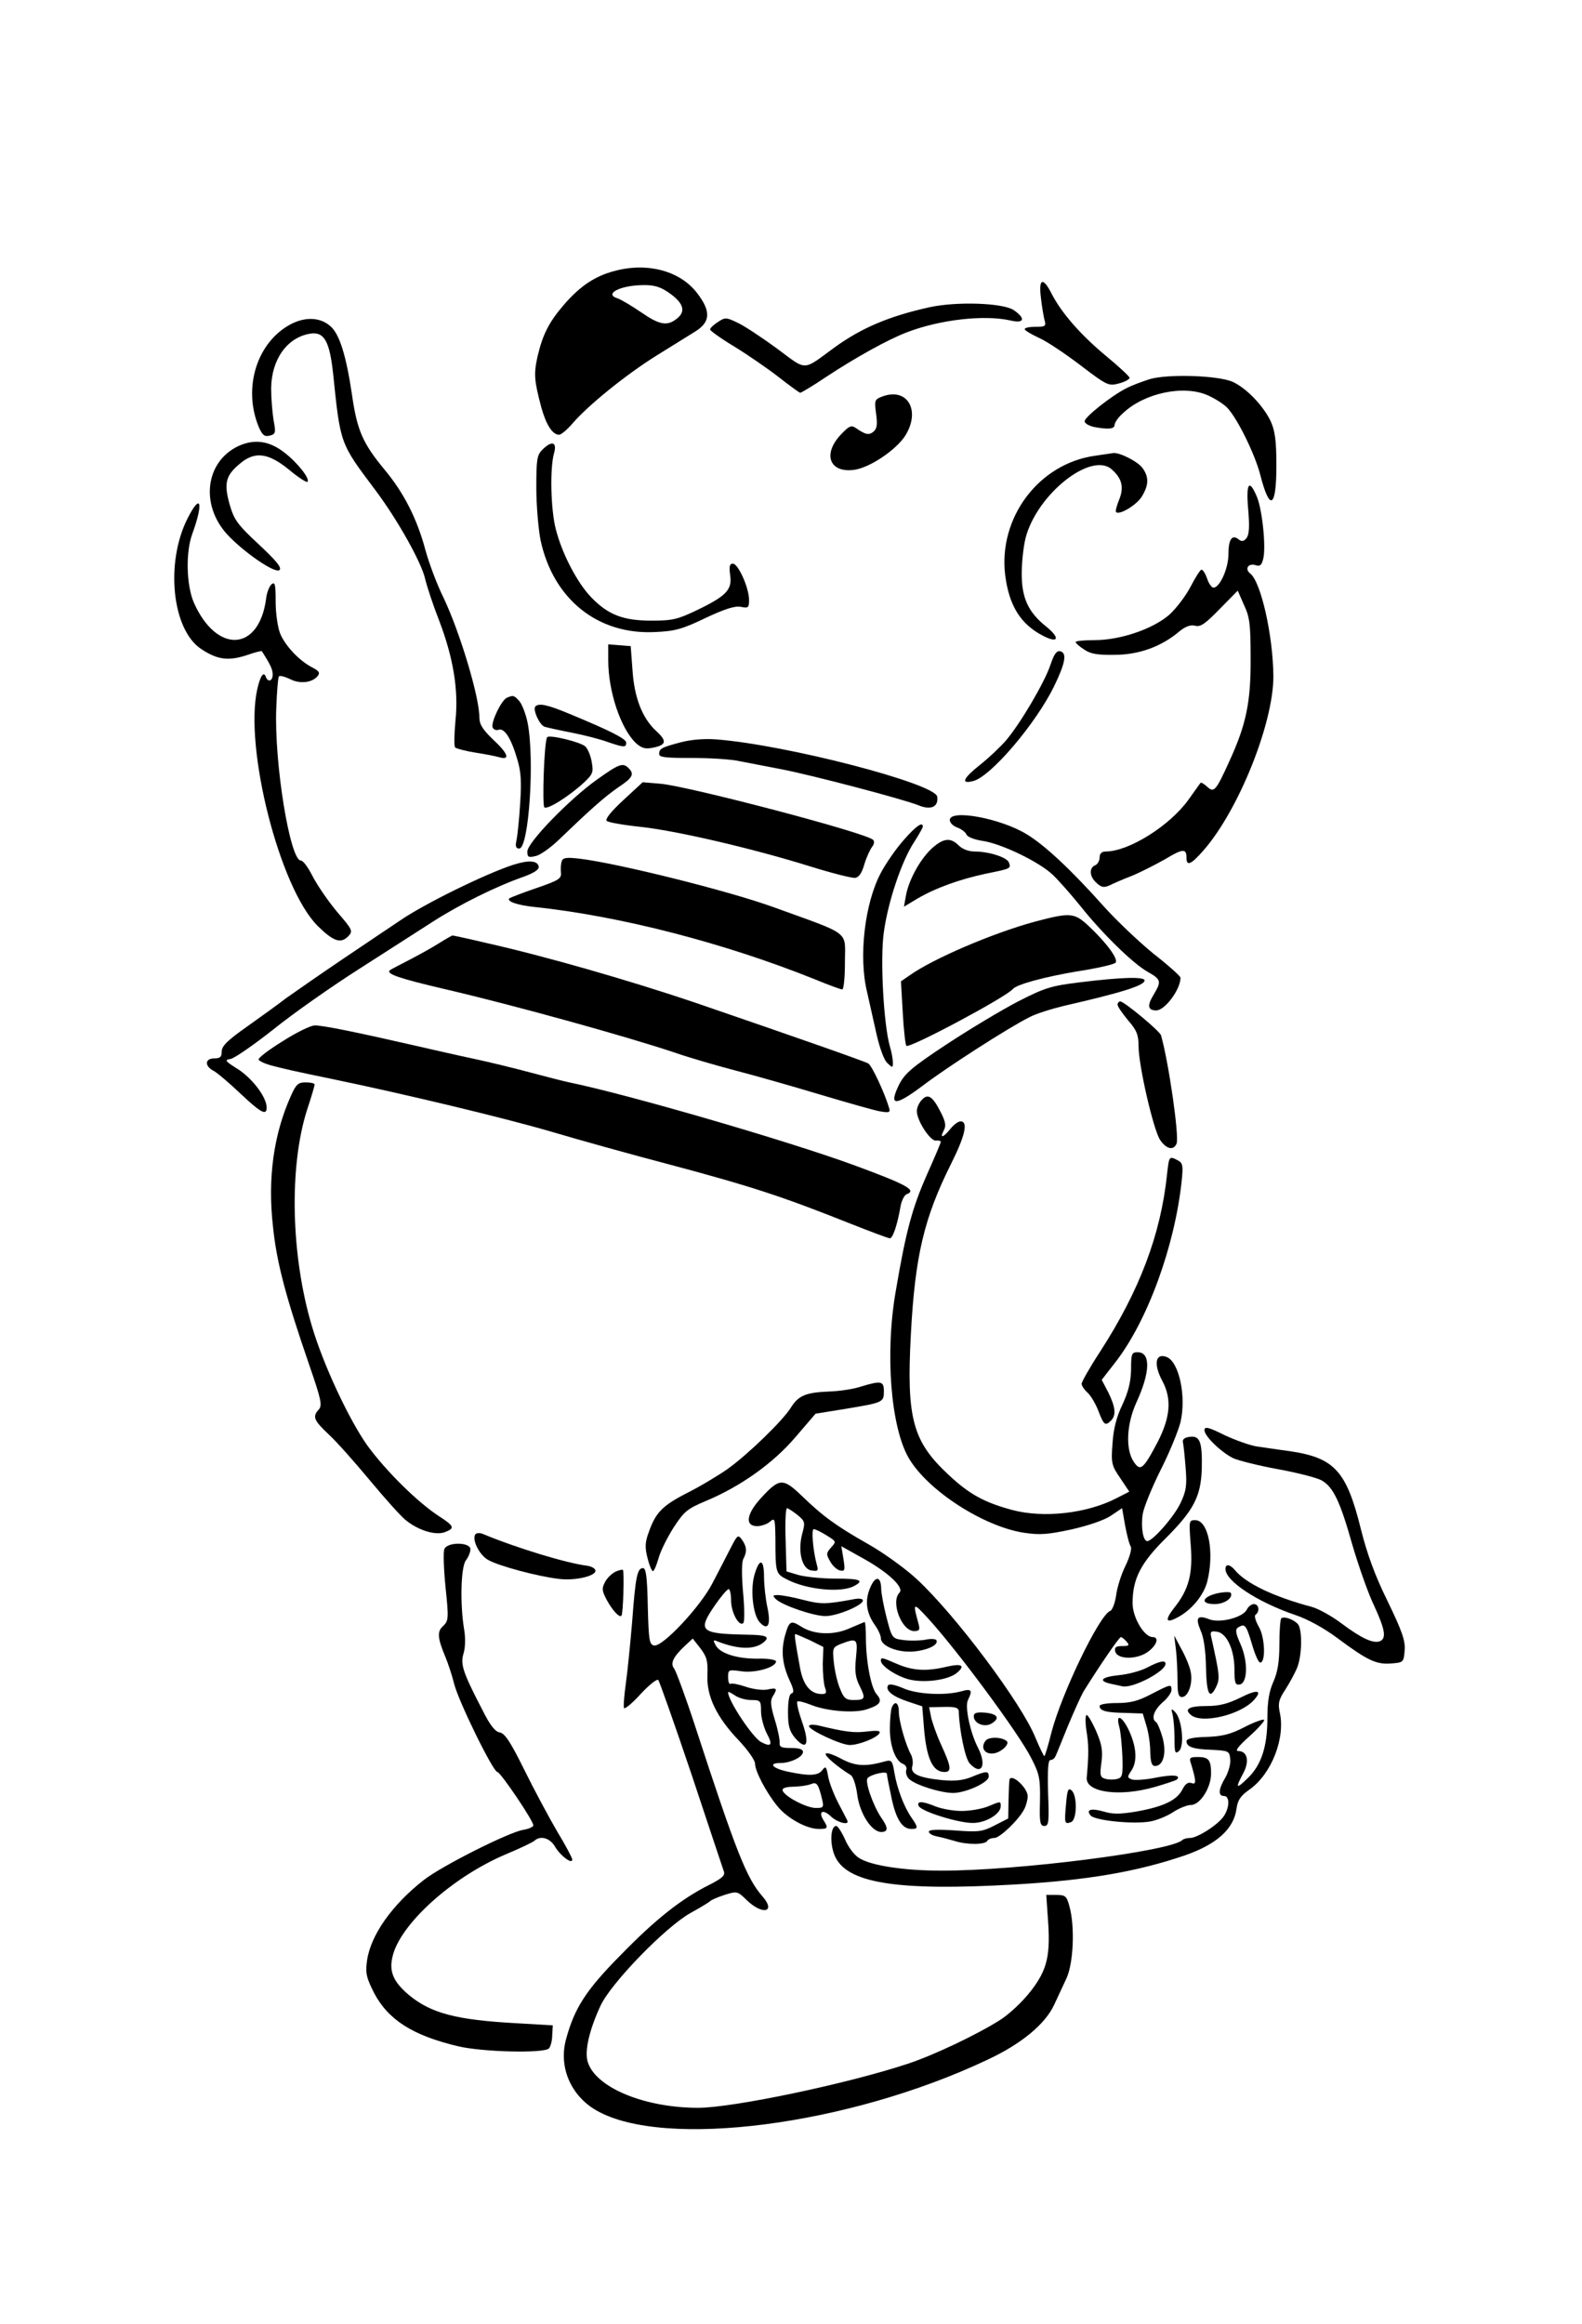
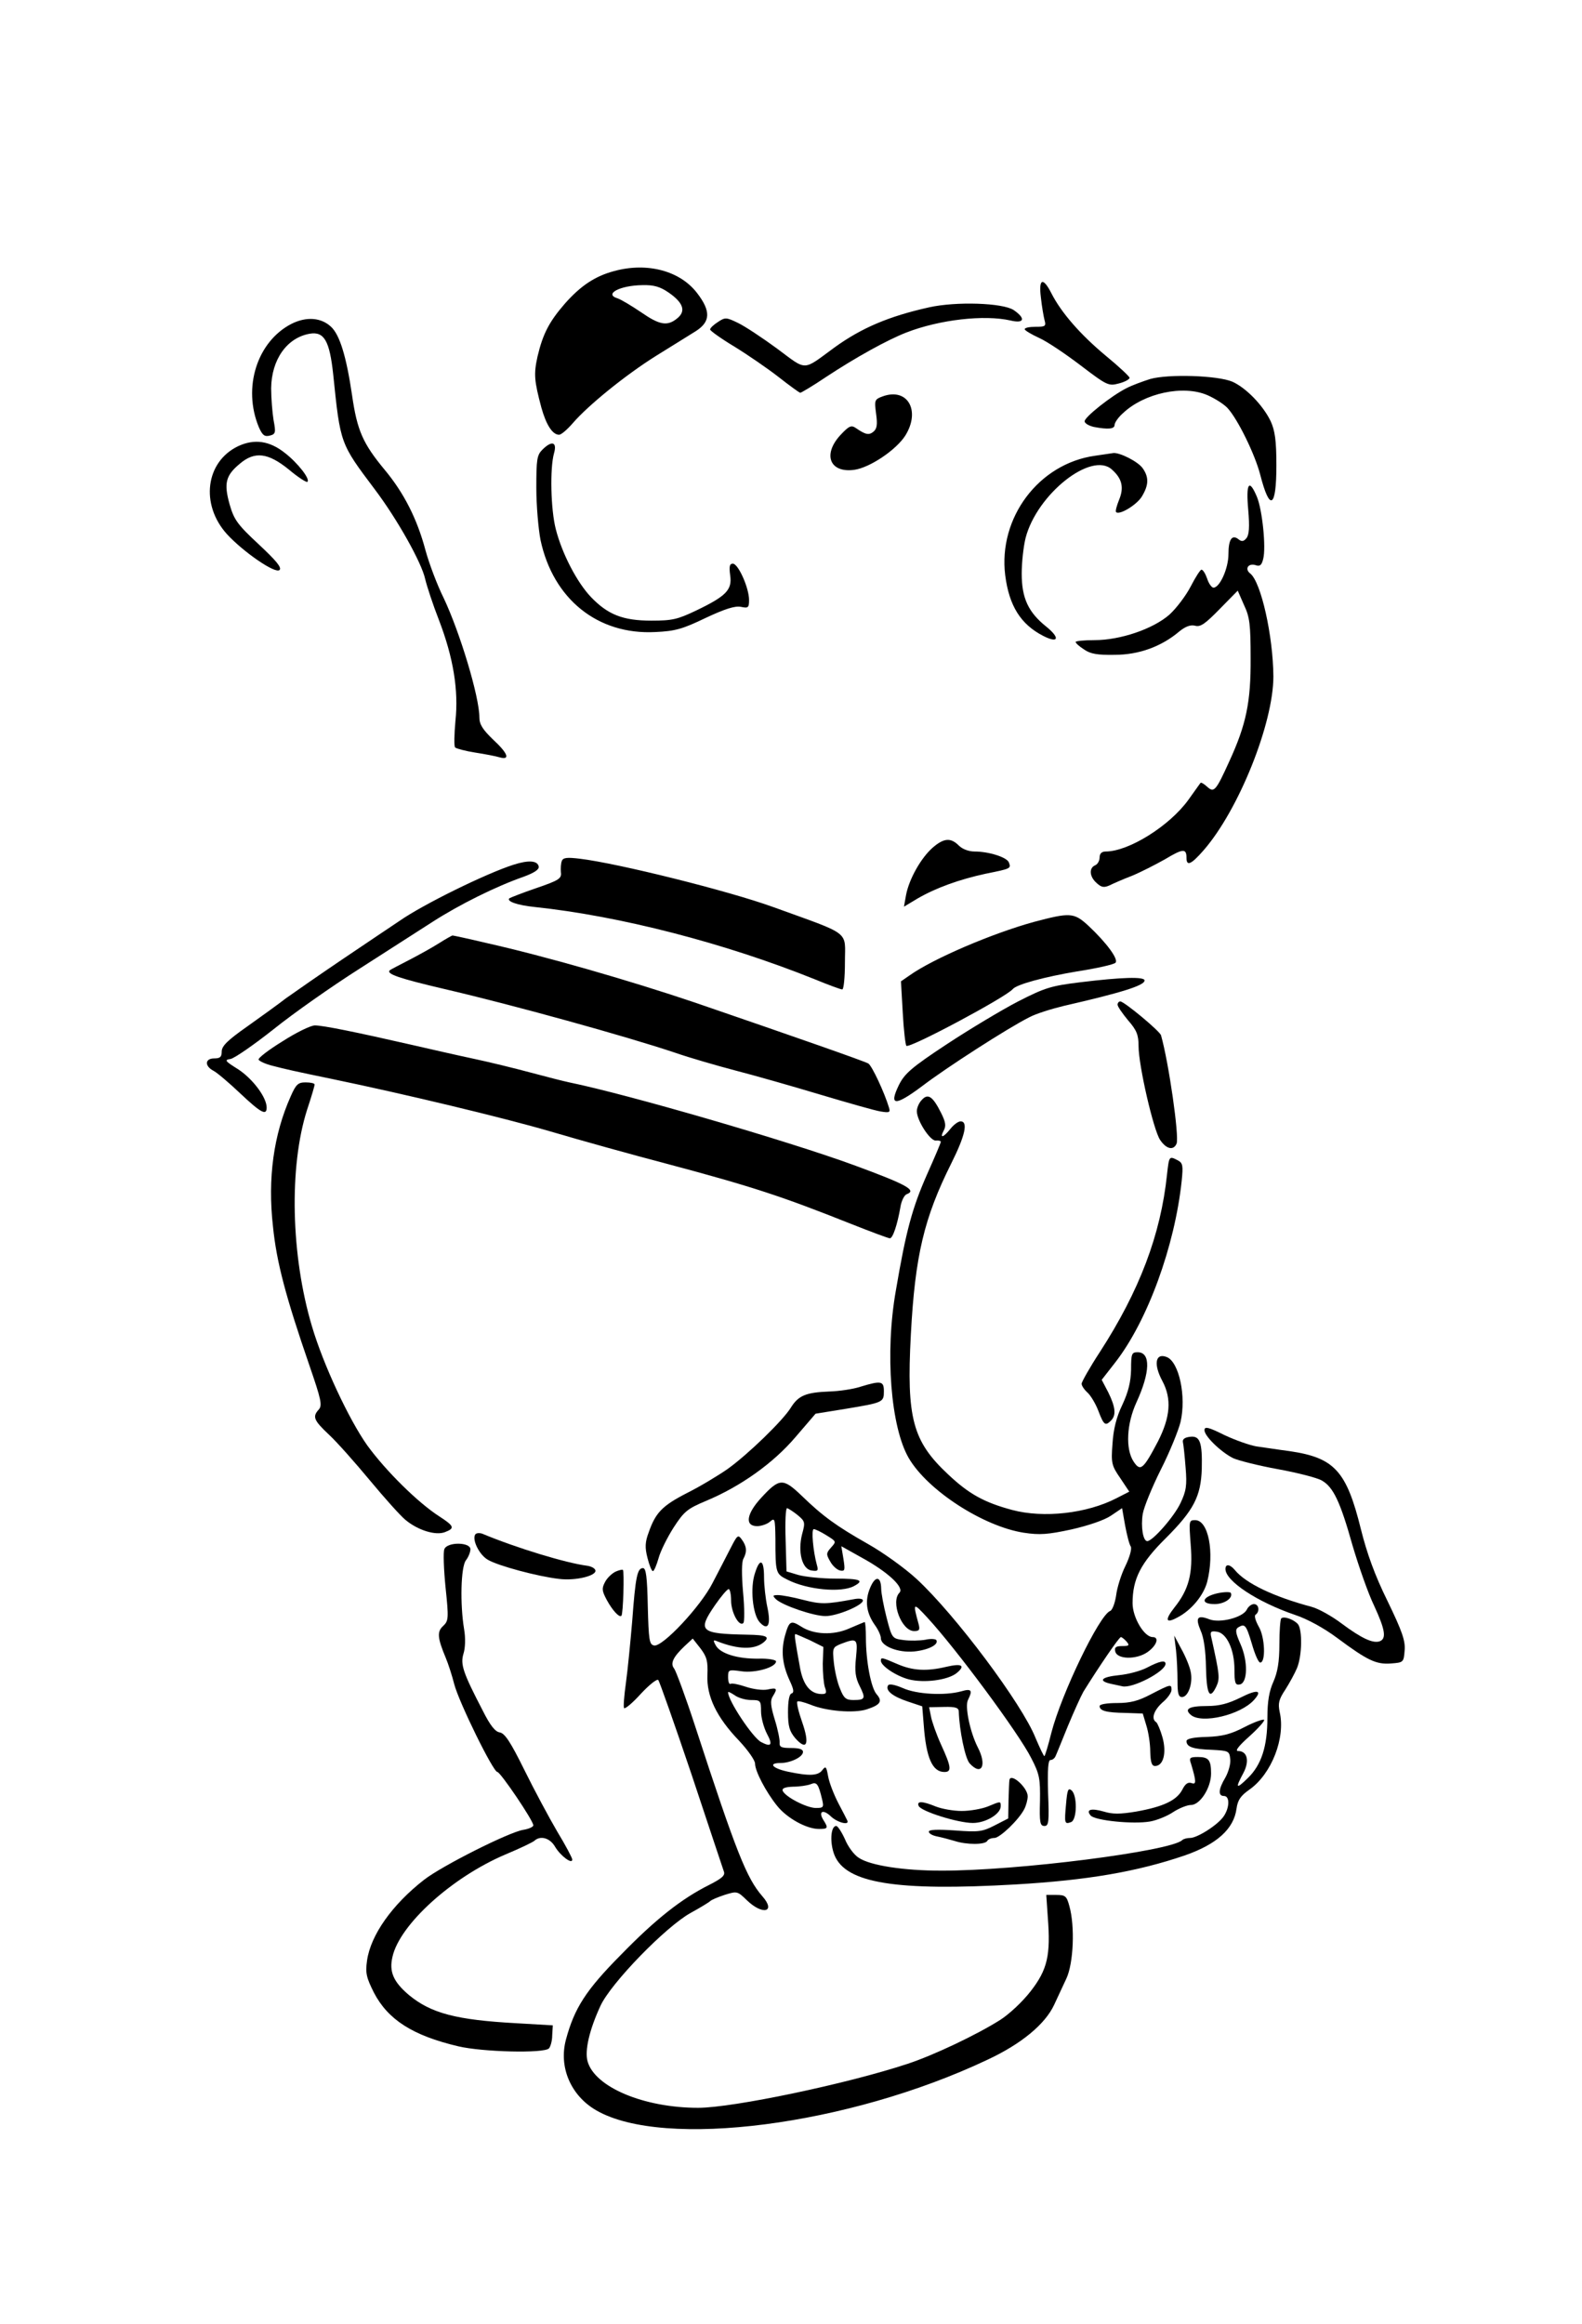
<svg xmlns="http://www.w3.org/2000/svg" version="1.0" width="704" height="1033.333" viewBox="0 0 528 775">
  <path d="M205 90.4c-6.4 1.7-11.2 4.9-16.5 10.9-5.2 6-7.3 10-9.1 17.6-1.3 5.9-1.1 8.1 1.3 17.1 1.6 5.7 3.7 9 5.9 9 .7 0 2.7-1.7 4.6-3.9 5.1-5.9 17.5-16 27.9-22.5 5.2-3.2 11.1-6.9 13.2-8.2 4.8-3.1 5-6.6.4-12.6-5.7-7.5-16.7-10.4-27.7-7.4zm18.2 7.2c4.9 3.4 5.8 6.2 2.8 8.6-3.3 2.7-5.9 2.2-12.1-2.1-3.1-2.1-6.6-4.2-7.8-4.6-4.6-1.4.7-4.3 8.3-4.4 3.8-.1 5.9.5 8.8 2.5zm124.2 1.6c.3 2.9.9 6.3 1.2 7.5.6 2.1.3 2.3-3 2.3-2 0-3.6.3-3.6.8 0 .4 2.2 1.7 4.8 2.9 2.7 1.2 8.9 5.4 13.9 9.2 8.8 6.7 9.3 6.9 12.7 6 2-.5 3.6-1.4 3.6-1.9 0-.4-3.6-3.8-8-7.4-8.4-7-14.8-14.3-18.1-20.8-2.8-5.5-4.3-4.9-3.5 1.4zm-37.3 3.3c-13.5 3-22.6 6.9-31.6 13.4-10.8 7.9-9 7.9-19.1.4-4.9-3.6-10.8-7.5-13.1-8.6-3.9-1.9-4.3-1.9-6.7-.3-1.4.9-2.6 2-2.6 2.5 0 .4 3.6 3 8.1 5.7 4.4 2.7 11.1 7.3 14.7 10.1 3.7 2.9 7 5.3 7.3 5.3.3 0 4.2-2.3 8.5-5.2 10-6.6 20.5-12.4 26.9-14.9 11.1-4.3 26-6 34.8-4 4.6 1.1 5.1-.7 1-3.5-3.7-2.4-19.2-2.9-28.2-.9zM97.3 108c-11.5 5.9-16.4 21.3-10.9 34.5 1.2 2.7 1.9 3.2 3.6 2.8 2-.5 2.1-1 1.3-5.2-.4-2.5-.8-7.3-.8-10.6.1-9.6 5.3-16.9 12.9-18.2 4.8-.8 6.6 2.4 7.8 13.5 2.4 23.3 2.3 23 13.8 38.3 7.5 9.9 15.7 24.5 16.9 30 .6 2.5 2.6 8.6 4.6 13.7 4.8 12.5 6.6 23.4 5.5 33.7-.4 4.4-.5 8.4-.1 8.8.5.4 3.5 1.2 6.7 1.7s6.9 1.2 8.2 1.6c3.6 1 2.7-1.4-2.3-6-3.4-3.3-4.5-5-4.5-7.3 0-6.9-6.5-28.4-11.9-39.8-2.2-4.4-4.9-11.6-6.1-16-2.8-10.5-7.2-19.1-13.6-26.8-7.3-8.8-9.2-13.1-10.9-24.9-1.9-12.9-4.1-20.1-7-22.8-3.3-3.1-8.2-3.5-13.2-1zm286.6 18.4c-2.5.8-6.1 2.1-8 3.1-5.1 2.6-13.9 9.6-13.9 11 0 .7 1.4 1.5 3.1 1.9 4.8.9 6.9.7 6.9-.7 0-.7 1.2-2.5 2.8-3.9 7.1-6.7 20.1-9.5 28.2-6 2.5 1.1 5.5 3 6.7 4.3 3.4 3.7 9.1 15.3 10.9 22.2 3.2 12.5 5.4 11.2 5.4-3.1 0-8.4-.5-11.6-1.9-14.7-2.6-5.4-8.3-11.2-12.8-13.2-5-2.1-21.3-2.6-27.4-.9zm-89.3 5.8c-2.7 1-2.8 1.2-2.2 5.8.5 3.6.3 5-.9 6-1.5 1.2-2.6 1-5.8-1.2-1.6-1.1-2.3-.8-5.3 2.4-5.9 6.5-3.4 12.6 4.7 11.5 5.2-.7 14.1-6.7 17.1-11.5 5.1-8.3.7-16-7.6-13z" />
  <path d="M79.5 148.8c-10.9 5.2-12.7 19.4-3.8 29.3 5.4 5.9 16.2 13.4 17.6 12 .8-.8-1.1-3.1-7-8.6-7.2-6.7-8.2-8.2-9.7-13.4-1.9-6.9-1.3-9.5 3.4-13.4 5-4.3 9.5-3.7 16.4 1.9 3.1 2.6 5.9 4.4 6.2 4.1 1-.9-3.2-6.3-7.6-9.7-5.1-4-10.1-4.7-15.5-2.2zM181 150c-1.8 1.8-2 3.3-2 12.7 0 6 .7 13.8 1.4 17.4 4.2 19.7 19.1 31.7 38.3 30.7 6.7-.3 9.1-1 16.8-4.7 6.4-3 9.8-4.1 11.8-3.7 2.4.5 2.7.3 2.7-2.3 0-4-3.6-12.1-5.4-12.1-1.1 0-1.3.9-.9 3.9.7 4.8-1.3 6.9-11.3 11.7-6.3 3-8 3.4-15 3.4-9.5 0-14.5-2-20.1-7.8-4.7-4.9-9.7-14.5-11.8-22.7-1.7-6.6-2-20.3-.6-25.3 1.1-3.8-.7-4.4-3.9-1.2zm184.5 2c-18.8 2.6-32.4 20.7-30 39.9 1.3 10.1 5.1 16.3 12.7 20.2 5.1 2.6 5.7.7 1-3.1-6-4.8-8.2-9.5-8.2-17.7 0-3.8.6-9.1 1.3-11.9 3.8-14.6 22-29 28.8-22.8 3.4 3 4.1 6 2.4 10.1-.8 2-1.3 3.8-1 4.1 1.1 1.1 6.9-2.4 8.6-5.2 2.3-3.8 2.4-6.4.3-9.4-1.5-2.2-7.6-5.3-9.8-5.1-.6.1-3.3.5-6.1.9zm51.1 18c.5 5.8.3 8.4-.6 9.5-.9 1.1-1.6 1.2-2.6.4-2.2-1.8-3.4 0-3.4 4.9 0 4.8-2.9 11.2-5 11.2-.6 0-1.6-1.4-2.1-3-.6-1.7-1.4-3-1.9-3-.4 0-2 2.5-3.6 5.6-1.6 3.1-4.8 7.3-7.1 9.4-5.5 4.8-16.4 8.5-25 8.5-3.5 0-6.3.3-6.3.6 0 .4 1.2 1.5 2.8 2.5 2.1 1.5 4.5 1.9 10.2 1.8 8.2 0 15.7-2.8 21.6-7.8 2.1-1.7 3.8-2.3 5.3-1.9 1.8.5 3.4-.7 8.2-5.6l6-6.1 2.1 4.8c1.9 4 2.2 6.5 2.2 17.7.1 14.7-1.5 22.2-7.1 34.4-4.5 9.9-5.1 10.6-7.4 8.5-1.1-1-2-1.5-2.2-1.3-.2.2-2 2.8-4.1 5.7-6.3 8.7-19.9 17.2-27.6 17.2-1.3 0-2 .7-2 2 0 1.1-.7 2.3-1.5 2.6-2.1.9-1.9 3.8.5 5.9 1.6 1.5 2.5 1.6 4.3.8 1.2-.6 4.6-2.1 7.5-3.2 2.9-1.2 7.8-3.7 11-5.5 6-3.6 7.2-3.7 7.2-.5 0 2.9 1.5 2.3 5.7-2.5 11.7-13.4 23.3-42.3 23.3-58-.1-13.5-4.1-31.4-7.7-34.3-2-1.5-.7-3.6 1.8-2.8 1.4.5 2 0 2.5-2.1 1-3.8-.3-16.4-2.1-20.7-2.6-6.2-3.7-4.6-2.9 4.3z" />
-   <path d="M62.6 172.9c-7.5 14.8-5.2 37.2 4.6 43.6 5.3 3.5 8.9 4 14.9 2.1 2.8-1 5.2-1.6 5.3-1.4 3 4.7 3.6 6.1 3.6 7.8 0 2.2-1.6 2.7-2.3.7-.7-1.9-1.8-.3-2.8 4-4.5 19.5 7.4 66.4 20.1 79.1 5.2 5.1 7.6 6 10.1 3.6 1.8-1.9 1.7-2.1-3.7-8.4-3-3.6-6.6-8.9-8.1-11.8-1.4-2.8-3.1-5.2-3.9-5.2-3.6 0-8.9-32.5-8.2-50.6.2-5.7.6-10.5.9-10.8.3-.4 2 .1 3.7.9 3.3 1.7 7.4 1.2 9.2-1 .9-1.1.5-1.7-1.8-2.9-4.3-2.2-9-7.2-10.7-11.3-.8-2-1.5-6.7-1.5-10.5 0-5.9-.2-6.9-1.4-5.9-.7.6-1.6 2.8-1.8 4.9-2.4 17.6-16.5 18.3-24.1 1.2-2.5-5.8-2.8-16.8-.5-23 3.8-10.5 2.8-13.8-1.6-5.1zM203 220.2c0 10.5 4.2 22.8 9.2 27.6 1.9 1.7 3.1 2.1 5.6 1.6 4.6-.9 4.9-2.2 1.3-5.5-4.7-4.3-7.4-11.1-8-20.4l-.6-8-3.7-.3-3.8-.3v5.3zm147.6 1.5c-1.9 5.8-10.1 19.7-14.8 25.2-1.9 2.2-5.7 5.8-8.6 8.1-5.8 4.6-6.7 6.6-2.4 5.5 5.8-1.4 20.9-19.1 27-31.6 3.8-7.8 4.4-11.2 2-11.7-1.2-.2-2 1-3.2 4.5zm-181.4 11c-1.8.7-5.4 8.2-4.8 9.9.3.7 1.2 1.1 2 .8 1.9-.7 4.2 2.8 6.2 9.7 1.3 4.2 1.5 7.6 1 14.9-.3 5.2-.9 10.7-1.2 12.2-.5 2.1-.2 2.8.9 2.8 3.2 0 5.2-29.7 2.8-41.9-.6-3-1.9-6.3-2.8-7.3-1.7-1.9-2-2-4.1-1.1zm9.5 2.9c-1 1 1.4 6.3 3.1 6.8 1 .3 5.1 1.2 9.2 2s9.5 2.2 11.9 3.1c5.3 1.8 6.1 1.9 6.1.2 0-1.3-5.4-4-18.9-9.6-7.2-3-10.2-3.7-11.4-2.5zm3.9 10.3c-1 1.6-1.7 22.9-.9 23.4 1.2.7 8.2-3.7 13.2-8.3 3-2.8 3.2-3.5 2.6-6.8-.3-2-1.3-4.4-2.1-5.2-1.5-1.5-12.2-4.1-12.8-3.1zm44.5 1.7c-6.4 1.7-7.1 2.1-7.1 3.9 0 1.1 2.3 1.3 10.8 1.3 5.9 0 13.2.4 16.2 1.1 3 .6 9.3 1.8 14 2.7 10.3 2 40.7 10 45.6 12 4.1 1.7 6.7.5 6.2-2.9-.7-4.4-50.4-17.3-73.8-19.1-4.1-.3-8.5.1-11.9 1zm-27.7 12.3C190.3 266.3 176 281 176 284c0 1.9.4 2.1 2.8 1.5 1.5-.3 5-2.8 7.7-5.4 10.3-9.9 15.1-14.2 19.7-17.4 5-3.3 5.6-4.5 3.6-6.5-1.9-1.9-3.1-1.5-10.4 3.7zm8.6 7c-4.1 3.8-6.1 6.3-5.5 6.9.6.5 5.7 1.4 11.5 2 11.9 1.3 37.3 7.2 56.5 13.2 7.1 2.2 13.8 3.9 14.9 3.8 1.3-.2 2.3-1.7 3.1-4.6.7-2.3 1.9-4.9 2.6-5.8.7-.9.8-1.8.3-2.3-2.5-2.4-61.3-17.8-70.9-18.7l-6-.5-6.5 6zm109 6.6c0 .9 1.1 2 2.5 2.5s2.8 1.6 3.1 2.4c.3.7 2.5 1.6 5 2 6.3.8 19.2 7 23.8 11.4 2.1 2 6.2 6.7 9.2 10.4 7.5 9.4 17.6 19.2 22.4 21.9 4.6 2.6 4.7 3.2 2 7.7-2.2 3.6-1.9 5.2.9 5.2 2.9 0 8.1-7 8.1-10.9 0-.5-4-4.1-9-8-4.9-4-12.4-11.1-16.7-15.9-10.9-12.2-19.7-20.4-25.7-24-8.7-5.3-25.6-8.4-25.6-4.7zm-15.4 6.7c-2.5 2.8-5.9 7.7-7.6 10.9-5.4 10.1-7.5 28-4.6 39.8.7 3.1 2.1 9.3 3.1 13.8 1.1 4.9 2.6 9 3.7 9.9 1.7 1.6 1.8 1.6 1.8-.2 0-1.1-.4-3.5-1-5.4-2.1-7.4-3.3-29.4-2-38.2 1.4-10.1 5.9-23.5 10-29.8 1.7-2.6 3-5 3-5.3 0-1.8-2.3-.2-6.4 4.5z" />
  <path d="M311.3 282.7c-3.9 3.4-7.9 10.5-8.9 15.8l-.7 3.9 4.5-2.7c6.2-3.6 14-6.4 22.8-8.3 8.4-1.7 8.5-1.7 7.7-3.8-.7-1.7-6.7-3.6-11.4-3.6-2 0-4.1-.8-5.3-2-2.7-2.7-5-2.5-8.7.7zm-123.8 4.5c-.3.7-.4 2.4-.3 3.7.3 2.1-.6 2.7-8.2 5.3-4.7 1.6-8.7 3.2-9 3.4-1 1 2.6 2.3 8.4 2.9 28.5 3 63.4 12 93.5 24.1 4.6 1.9 8.7 3.4 9.2 3.4s.9-4 .9-9c0-10.8 2.5-8.9-24-18.5-14.9-5.4-51.9-14.6-64.5-16.1-4.2-.5-5.6-.4-6 .8zm-16.1 1.2c-9.1 2.9-30.1 13.2-38 18.7-2.7 1.8-11.2 7.5-18.9 12.7-7.7 5.2-16.2 11.1-19 13.1-2.7 2.1-8.7 6.4-13.2 9.6-6.4 4.5-8.3 6.4-8.3 8.2 0 1.8-.5 2.3-2.5 2.3-3.1 0-3.3 2.5-.3 4.1 1.2.6 5.2 4 8.9 7.5 7 6.6 8.9 7.6 8.9 4.8 0-3.4-4.6-9.5-9.4-12.7-4.5-2.8-4.8-3.2-2.7-3.5 1.3-.2 7.8-4.7 14.5-10 6.6-5.3 19.3-14.2 28.1-19.8 8.8-5.6 19.9-12.8 24.8-15.9 9-5.8 21.3-11.9 30.5-15.1 3.5-1.3 5.2-2.4 5-3.4-.4-2-3.4-2.2-8.4-.6zM345 307.5c-13.8 3.8-33.5 12.2-41.4 17.8l-2.9 2 .6 10.5c.3 5.7.9 10.7 1.2 11 1 1 33.2-16.2 35.5-18.9 1.3-1.6 10.7-4.1 21.4-5.9 6.5-1 12.3-2.3 12.9-2.9 1.1-1.1-2.9-6.6-9.1-12.4-4.8-4.4-6.1-4.4-18.2-1.2z" />
  <path d="M146.5 314.6c-2.2 1.4-6.7 3.9-10 5.6-3.3 1.7-6.2 3.2-6.4 3.4-1.3 1.2 3 2.7 18.4 6.3 22.8 5.3 60.4 15.7 76.8 21.2 4.9 1.7 13.9 4.3 20 5.9 6.2 1.6 18.9 5.2 28.2 8 9.4 2.8 18.5 5.4 20.4 5.7 3 .5 3.3.3 2.8-1.3-1.5-5-5.7-14-6.9-14.7-1.4-.8-23.7-8.6-57.8-20.3-21.9-7.4-50.1-15.5-69.7-19.9-5.9-1.4-11-2.5-11.3-2.5-.3.1-2.3 1.2-4.5 2.6zm214.1 13c-9.8 1.2-11.8 1.8-20.8 6.4-5.4 2.8-16.1 9.2-23.7 14.2-12 7.9-14.2 9.9-16.1 13.7-3.4 7-1.3 7.1 7.7.4 8.1-6.2 28.8-19.5 35.8-23 2.2-1.2 7.4-2.8 11.5-3.8 19.2-4.4 27-6.8 27-8.5 0-1.3-7.5-1.1-21.4.6zm12.4 7.5c0 .6 1.6 2.9 3.5 5.2 2.9 3.3 3.5 4.9 3.5 8.6 0 6.5 5 28.1 7.2 31.3 2.1 3.1 4.5 3.6 5.5 1.2.9-2.4-2.6-26.9-5.2-36.1-.4-1.4-12.3-11.3-13.6-11.3-.5 0-.9.5-.9 1.1zM94.3 347.3c-4.6 2.8-8.2 5.6-8 6.1.2.5 2.3 1.5 4.8 2.1 4.2 1.1 7.3 1.8 19.9 4.4 24.1 5 56.7 12.8 72.5 17.4 10.5 3.1 27.8 7.9 38.5 10.7 29.3 7.8 38.9 11 61.8 20.1 6.8 2.7 12.7 4.9 13.2 4.9 1 0 2.5-4.6 3.5-10.3.3-2.1 1.3-4.1 2.1-4.4 3.5-1.3.1-3.2-17.6-9.7-22.4-8.2-75.5-23.6-95-27.6-1.9-.4-7.8-1.9-13-3.3s-13.8-3.5-19-4.6c-5.2-1.1-14.4-3.2-20.5-4.6-18.8-4.3-29.7-6.5-32.4-6.5-1.4 0-6.3 2.4-10.8 5.3zm2.7 18.4c-5.7 12.8-7.7 27.3-5.9 43.3 1.2 12 4.3 23.6 12.2 46.5 3.9 11.3 4.3 13.2 3.1 14.6-2.2 2.4-1.7 3.6 3.4 8.4 2.7 2.5 8.8 9.4 13.7 15.3 4.9 5.9 10.2 11.8 11.8 13.1 4.2 3.5 10.1 5.3 13.2 4.1 3.4-1.3 3.1-2-1.8-5.2-7.2-4.6-17.9-15.2-24.1-23.7-6.1-8.6-14.7-26.9-18.5-39.8-7-23.5-7.7-53.1-1.6-72.2 1.4-4.2 2.5-7.9 2.5-8.4 0-.4-1.3-.7-3-.7-2.5 0-3.2.6-5 4.7z" />
  <path d="M307.7 366.8c-1 1-1.7 2.7-1.7 3.8 0 3.1 4.4 9.9 6.3 9.8.9-.1 1.7.1 1.7.4 0 .4-2.1 5.3-4.6 10.9-4.9 11.1-7 18.7-10.4 38.7-3.7 20.9-1.7 45.6 4.3 55.9 6.3 10.8 24.9 22.8 38.4 24.9 5.3.8 8 .6 15.9-1.1 5.7-1.3 11-3.1 13.2-4.6l3.7-2.5 1 5.7c.6 3.2 1.4 6.4 1.9 7.1.4.7-.3 3.4-1.8 6.5-1.4 2.8-2.8 7.3-3.1 9.9-.4 2.6-1.3 4.9-2 5.1-3.6 1.4-16.2 27.5-19.6 40.6-1 4.1-2.1 7.6-2.3 7.8-.2.2-1.5-2.6-3-6.1-4.5-11.3-26.7-41-39.7-53-3.9-3.6-11.3-8.9-16.3-11.7-10.4-5.9-15-9.2-22.2-16.2-6.1-5.8-7.3-5.7-13.3.8-5 5.4-5.6 9.5-1.4 9.5 1.4 0 3.4-.7 4.3-1.5 1.6-1.4 1.7-1 1.8 5.7 0 11.6.1 11.7 4.1 13.7 6.5 3.3 17.8 4.4 22.1 2.1 3.6-1.9 2.2-2.5-6.2-2.5-4.6 0-10.1-.6-12.3-1.2l-4-1.2-.3-10.6c-.2-5.8 0-10.5.5-10.5.4.1 2 1.1 3.5 2.3 2.5 2.1 2.6 2.4 1.5 6.4-1.5 5.9 0 11.7 3.2 12.1 2.1.3 2.3.1 1.7-2-1.2-4.4-1.9-11.8-1-11.8.5 0 2.4.9 4.3 2.1 3.2 2 3.3 2 1.5 4-1.7 1.9-1.7 2.3-.3 4.7.8 1.5 2.3 2.8 3.3 3 1.6.3 1.7-.1 1.1-3.9l-.7-4.2 6.8 3.8c8.8 4.8 14.3 10 12.6 11.7-3 3 .7 12.8 4.9 12.8 1.7 0 2-.4 1.5-2.3-2-7.3-1.9-7.4 2.9-2.2 9.7 10.5 30.6 38.7 34.7 46.9 2.8 5.4 3 6.9 2.9 14.3-.2 7.1 0 8.3 1.5 8.3 1.4 0 1.6-1.3 1.2-11-.2-7.9 0-11 .8-11 .7 0 1.4-.6 1.7-1.3.3-.6 2.1-5.1 4.1-10 2-4.8 4.3-9.9 5.2-11.5 5.1-8.2 11.9-18.2 12.5-18.2.3 0 1.2.7 1.9 1.5 1.1 1.3.8 1.5-1.5 1.5-2 0-2.6.4-2.3 1.7.5 2.8 7.1 2.9 10.8.3 3.1-2.2 4-5 1.7-5-2.8 0-6.7-6.5-6.7-11.3 0-8.1 2.7-13.4 11.1-21.7 9.3-9.3 11.7-13.9 12-23.1.2-8.9-.6-11.1-3.9-10.7-1.8.2-2.6.8-2.4 1.8.2.8.6 4.6.9 8.5.5 5.9.2 7.8-1.7 11.8-2.1 4.5-9.3 12.7-11.1 12.7-1.4 0-2.2-4.8-1.5-9.1.4-2.3 3.1-8.9 6-14.7 3-5.9 5.9-13.1 6.6-15.9 2-8.6-.5-20.1-4.6-21.7-3.8-1.5-4.5 2.4-1.4 8.1 3.1 5.9 2.6 11.9-1.5 20-5 9.5-5.9 10.2-8.2 6.7-2.7-4.2-2.3-12.5 1-19.7 4.6-10 4.8-16.7.4-16.7-2 0-2.2.5-2.2 5.8-.1 4.1-.9 7.4-2.9 11.7-2 4.1-3 8.2-3.3 13-.5 6.5-.3 7.3 2.6 11.5l3 4.5-4.3 2.2c-9.9 5.1-24.3 6.7-34.8 3.9-9.3-2.5-14.4-5.3-21.3-11.8-11.9-11.1-14-18.7-12.5-46.7 1.4-26.3 4.4-38.9 13.5-57.1 4.6-9.2 5.7-14 3.1-14-.8 0-2.3 1.1-3.4 2.5-2.4 3-3.7 3.3-2.2.5.8-1.5.6-2.8-.9-5.8-2.8-5.6-4.4-6.6-6.4-4.4z" />
  <path d="M389.5 391.7c-2.1 20.1-9.2 38.8-22.4 59.2-3.4 5.2-6.1 10-6.1 10.6 0 .7.9 2 2 3 1 .9 2.7 3.7 3.6 6.1 1.8 4.7 2.3 5.1 4.2 3.2 1.8-1.8 1.5-4.5-.9-9.4l-2.2-4.2 4.6-5.9c10.7-13.8 19.8-38.7 22.1-60.5.5-5 .4-5.9-1.3-6.8-2.9-1.5-2.9-1.5-3.6 4.7zm-102.3 70.8c-2.4.8-7.1 1.5-10.5 1.6-7.6.3-10.2 1.3-12.7 5.3-2.6 4.3-14.4 15.7-21.1 20.5-3 2.1-9.1 5.8-13.5 8-8.4 4.3-10.6 6.6-12.9 13.2-1.2 3.2-1.3 5-.4 8.5.6 2.4 1.4 4.4 1.8 4.4.4 0 1.2-1.9 1.9-4.3.6-2.3 2.9-6.9 5-10.2 3.5-5.4 4.6-6.3 10.8-8.9 11.5-4.8 22.4-12.5 29.9-21.3l6.7-7.8 9.9-1.6c12.7-2.1 12.9-2.2 12.9-5.9 0-3.4-.9-3.6-7.8-1.5zM402 477c0 2 5.4 7.2 9.5 9.3 1.7.8 8.4 2.5 15 3.7 6.6 1.2 13.2 2.9 14.7 3.8 3.8 2.2 6.1 7 10.2 21.6 2.1 7.1 5.3 16.2 7.2 20.1 3.7 8 4.2 11 1.9 11.9-2.3.8-6.1-1-12.7-5.9-3.3-2.5-7.8-5-10.1-5.6-12.7-3.4-21.9-7.8-25.6-12.3-1.6-1.9-3.1-2.1-3.1-.3 0 4 10.6 11 23.2 15.3 4 1.3 9.7 4.4 14.1 7.7 10.1 7.5 13 8.9 18 8.5 4.1-.3 4.2-.4 4.5-4.3.3-3.2-.8-6.4-5.7-16.5-4.3-8.7-6.9-16-8.9-24-4.8-19.4-8.8-23.8-23.7-26-3.9-.5-8.9-1.3-11.2-1.6-2.3-.4-7.1-2.1-10.7-3.8-5.4-2.7-6.6-2.9-6.6-1.6zm-4.6 38.2c.8 9.5-.6 14.9-5.4 20.9-3.3 4.2-3 5.5.9 3.4 4.7-2.4 8.8-7.4 10-11.9 2.5-9.9.4-20.6-4-20.6-2.1 0-2.1.2-1.5 8.2zm-238.8-3.4c-1.1 1.8 1.4 6.8 4.2 8.4 3.3 2 16.7 5.6 23.8 6.4 5.6.7 12.7-1.1 12.1-2.9-.2-.7-1.4-1.3-2.8-1.5-7-.9-23.5-5.9-35-10.7-1-.3-2-.2-2.3.3z" />
  <path d="M243.7 516.6c-1.4 2.7-4 7.8-5.9 11.4-3.9 7.7-16.7 21.4-19.5 20.8-1.6-.3-1.8-1.8-2.1-13.1-.2-9.9-.6-12.7-1.6-12.7-1.9 0-2.5 2.8-3.6 17.7-.6 7-1.5 16.3-2.1 20.6-.6 4.3-.9 8.1-.6 8.4.4.3 2.9-1.8 5.6-4.8 2.7-2.9 5.3-5 5.8-4.6.4.5 5.4 14.6 11.1 31.5 5.6 16.9 10.5 31.5 10.8 32.4.5 1.3-.7 2.3-4.8 4.4-9.4 4.7-18 11.5-29.6 23.4-11.7 11.8-15.5 17.8-18.3 28.2-2.5 9.2 1.6 18.8 10.2 23.7 22.5 12.9 84.1 5 130.4-16.9 11.4-5.3 19.3-11.9 22.3-18.3 1.1-2.3 2.9-6.3 4.1-8.8 2.4-5.1 2.9-17.5 1-24.2-.9-3.3-1.3-3.7-4.4-3.7h-3.3l.5 7.4c1 12.7-.1 17.5-5.7 24.7-2.7 3.5-7.2 7.7-10.2 9.6-7.9 5-22.3 11.8-30.8 14.6-20.2 6.7-58.4 14.7-70 14.7-18.1 0-34.5-6.9-36.9-15.5-1-3.6.6-10.5 4.3-18.5 3.5-7.6 21.8-26.4 30.1-31 3.3-1.8 6.2-3.6 6.5-3.9.3-.4 2.4-1.3 4.8-2.1 4.2-1.3 4.3-1.3 7.5 1.8 5.3 5.1 9.8 3.9 5.1-1.4-5.2-6-8.6-14.4-22.4-56.7-3.2-9.8-6.4-18.4-7-19.2-1.4-1.7-.3-3.9 3.5-7.5l2.7-2.5 2.6 3.3c2.1 2.8 2.5 4.2 2.3 8.9-.3 7 3 14 10.6 21.9 2.9 3.1 5.3 6.5 5.3 7.6 0 2.5 3.6 9.4 7.3 14 3.3 4.2 9.9 7.8 14 7.8 3.1 0 3.2-.3 1.5-3-1.8-2.9-.1-3.7 2.5-1.2 2.2 2.1 6.3 3.1 5.5 1.4-.2-.4-1.5-3-3-5.8-1.4-2.7-3-6.7-3.4-8.9-.6-3.3-.8-3.6-1.9-2.2-1.4 2-4.4 2.1-11.5.6-5.2-1.1-6.8-2.9-2.5-2.9 3.3 0 7.5-2 7.5-3.7 0-.9-1.3-1.3-4-1.3-3.2 0-3.9-.3-3.8-1.8.1-.9-.6-4.4-1.6-7.6-1.4-4.6-1.6-6.4-.7-7.8 1.7-2.7 1.4-3-1.8-2.3-1.6.3-4.7-.1-7.1-.9-2.4-.8-4.7-1.3-5.2-1-.4.3-.8-.7-.8-2.2 0-2.5.1-2.6 4.4-2 4.6.7 11.6-1.3 11.6-3.3 0-.5-2.6-1-5.8-.9-7.1.1-12.8-1.7-14.3-4.4-1-1.8-.9-2 .7-1.3 6.7 2.6 12.1 2.8 15.2.3 2.3-1.9 1.2-2.5-5.5-2.6-15.7-.3-16.6-1.2-10.7-9.8 2-2.9 4.1-5.4 4.6-5.4.4 0 .8 1.7.8 3.8 0 4 2.7 8.9 4.1 7.5.4-.4.4-5-.1-10.2-.5-5.8-.5-10.1.1-11.2 1.3-2.4 1.1-4.2-.5-6.4-1.3-1.8-1.5-1.6-3.9 3.1zm7 50.4c3.1 0 3.3.2 3.3 3.8 0 2 .9 5.4 2 7.5 2 3.7 1.4 4.5-2 2.7-2.8-1.5-11-13.8-11-16.6 0-.3 1 .2 2.2 1 1.2.9 3.7 1.6 5.5 1.6zm23.7 33.2c.6 2.6.4 2.8-2.1 2.8-3.1 0-10.4-3.8-11.1-5.8-.2-.8.9-1.2 3.5-1.3 2.1 0 4.7-.4 5.8-.8 2.1-.9 2.6-.3 3.9 5.1zm-126.1-83.5c-.4.9-.2 6.7.4 12.7 1.1 10.4 1 11.2-.8 12.9-2.1 1.9-1.9 4 .9 10.7.8 1.9 2.1 5.9 2.8 8.7 1.6 6.1 13 29.3 14.4 29.3 1 0 12 16.2 12 17.8 0 .5-1.5 1.2-3.4 1.5-4.8.8-26.9 11.9-33 16.6-10.7 8.3-17.9 18.5-19.1 27-.6 4.2-.2 5.7 2.3 10.7 4.7 9 12.9 14.3 28.2 17.9 8.1 1.9 28.5 2.4 30.2.7.5-.5 1.1-2.5 1.1-4.3l.2-3.4-12-.7c-20.2-1.1-28.6-3.3-36-9.4-5.2-4.4-6.7-7.8-5.5-12.8 2.4-10.7 19.8-26.5 37.7-34.1 4.8-2 9.2-4.1 9.7-4.6 2-1.8 5.2-.9 6.9 2.1 1.8 3 5.7 5.9 5.7 4.2 0-.5-2.2-4.7-5-9.3-2.7-4.6-7.7-13.9-11-20.6-4.6-9.3-6.5-12.2-8.2-12.5-1.5-.2-3.2-2.3-5.7-7.3-6.6-12.7-7.5-15.4-6.4-19 .6-1.9.7-5.2.2-8.1-1.4-8.4-1.1-20.8.6-23 .8-1 1.5-2.7 1.5-3.7 0-2.4-7.8-2.5-8.7 0z" />
  <path d="M252 524.6c-1.7 4.9-.8 13.8 1.5 16.4 2.8 3.1 3.9 1 2.6-5-.6-2.8-1.1-7.3-1.1-10 0-5.9-1.4-6.5-3-1.4zm-46.6-.4c-1.2.6-2.8 2.1-3.5 3.5-1.1 2.1-1 2.9.6 5.9 1.9 3.5 4.2 6 4.9 5.3.6-.6 1-14.8.5-15.3-.2-.2-1.4.1-2.5.6zm85 5.4c-1.8 4.3-1.3 8.3 1.6 12.4 1.1 1.5 2 3.5 2 4.4 0 2.6 5.7 4.9 11.1 4.4 4.8-.5 8.3-2.3 7.4-3.8-.3-.4-2-.5-3.7-.1-1.8.3-5 .4-7.2.1-3.8-.5-3.9-.5-5.7-7.5-1-3.9-1.8-8.2-1.8-9.7-.1-4.2-2-4.3-3.7-.2zm115.9 1.8c-5.2 1.2-5.8 3.6-.9 3.6 3.2 0 6.2-2 5.4-3.7-.1-.4-2.2-.4-4.5.1zm-147.3 2c2.3 2.1 12.6 5.6 16.5 5.6 3.9 0 12.5-3.6 12.5-5.2 0-.6-1.3-.8-3.2-.4-9.2 1.7-10.8 1.7-16.7.2-3.4-.9-7.2-1.6-8.4-1.6-1.9 0-1.9.2-.7 1.4zm157.1 3.5c-1.4 2.6-8.9 4.5-12.4 3.2-4.1-1.6-4.8-.6-3 3.7 1.1 2.3 1.7 6.9 1.8 12.2.2 9.1 1.2 11.1 3.4 6.6 1.3-2.8 1.2-3.8-1.6-16.4-.5-2-.2-2.3 1.8-2 3.3.4 5.9 6 5.9 12.6 0 4.6.3 5.3 1.8 5 2.6-.5 2.8-7.7.2-13.5-1.6-3.6-1.8-4.8-.8-5.5 2.3-1.4 2.7-.9 4.6 5.4 1 3.5 2.2 6.3 2.8 6.3 1.9 0 1.6-8.5-.5-12-1.1-2-1.6-3.7-1-4 1.4-1 1.1-3.5-.6-3.5-.8 0-1.9.8-2.4 1.9z" />
  <path d="M427.6 539.8c-.3.3-.6 4.2-.6 8.6 0 5.9-.6 9.3-2 12.5-1.4 3.1-2 6.5-2 12 0 9.6-2 15.7-6.5 20.1-4 3.9-4.3 3.5-1.5-1.7 2.1-4 1.3-7.3-1.8-7.3-1.1 0 .2-1.7 3.8-4.9 3-2.7 5.2-5.2 4.9-5.5-.3-.3-3.2.7-6.5 2.4-4.6 2.4-7.4 3.1-12.6 3.3-4.5.1-6.8.6-6.8 1.4 0 1.9 2.1 2.7 8.4 2.9 5.7.3 5.9.4 6.2 3.1.2 1.5-.6 4.3-1.6 6.1-2.4 4-2.5 6.2-.5 6.2s1.9 3.9-.1 6.8-8.8 7.2-11.2 7.2c-1 0-2.2.3-2.6.7-3.7 3.7-55.3 10.3-80.6 10.2-12.3 0-23.6-1.7-27.4-4.3-1.5-.9-3.6-3.7-4.6-6.2-1.1-2.4-2.4-4.4-2.9-4.4-1.9 0-2.2 5.7-.6 9.7 3.8 9.4 20.5 12.1 60.5 9.8 23.8-1.4 40.4-4.2 56.5-9.7 10.6-3.7 16.3-8.8 17.2-15.6.4-2.9 1.4-4.3 4.4-6.4 7.3-5.2 12-17.2 10-25.8-.6-2.9-.3-4.2 1.9-7.5 1.4-2.2 3.2-5.5 3.9-7.2 1.7-4.2 1.8-12.7.3-14.6-1.4-1.6-4.8-2.8-5.6-1.9zM262 545.5c-1.4 5.1-.9 9.7 1.6 15.1 1.3 2.8 1.5 3.9.6 4.2-.8.2-1.2 2.6-1.2 6.2 0 4.8.5 6.4 2.4 8.7 3.9 4.4 4.9 2 2.3-5.4-1.2-3.4-1.9-6.4-1.6-6.8.3-.3 2.2.2 4.3 1 5.2 2.2 14.6 3 18.9 1.6 4.6-1.5 5.3-2.7 3.3-5-1.9-2.1-3.6-11.1-3.6-18.9 0-2.8-.2-5.2-.4-5.2s-2.5 1-5.1 2.1c-5.3 2.4-12 2.1-16.1-.6-3.5-2.2-4-1.9-5.4 3zm8.4 1.6 4.4 2.2-.2 5.6c0 3.1.3 6.6.7 7.8.7 1.9.5 2.3-1 2.3-3.7 0-6.1-2.8-7.2-8.3-1.7-9.3-2.1-11.7-1.6-11.7.2 0 2.4 1 4.9 2.1zm15.3 5.7c-.5 4.6-.2 6.7 1.2 9.5 2.1 4.2 1.9 4.7-2.1 4.7-2.4 0-3.2-.6-4.4-3.7-.9-2-1.8-6-2.1-8.8-.5-4.8-.4-5.1 2.3-6.2 5.5-2.1 5.7-1.8 5.1 4.5z" />
  <path d="M392.5 550.4c.3 2.7.5 7.3.5 10.2 0 4.2.3 5.4 1.5 5.4 2.1 0 3.7-4.7 2.9-8.4-.3-1.7-1.7-5.1-3.1-7.6l-2.4-4.5.6 4.9zm-98.5 3.5c0 1.7 5.1 5.1 9.3 6.2 5 1.3 13 .3 16-2.1 3-2.5 1.8-3.3-3.4-2.1-6.7 1.6-11.3 1.3-16.4-.9-5.3-2.3-5.5-2.3-5.5-1.1zm88.8 2.3c-2.1 1.1-6.2 2.2-9.3 2.5-5.9.6-7.2 1.9-2.7 2.9 1.5.3 3.2.7 3.7.8 3.3.9 14.5-4.9 14.5-7.5 0-1.3-2-.9-6.2 1.3zm-86.4 5.9c-1 1.7 1.5 3.7 6.6 5.4l4.8 1.6.5 6.2c.8 11 2.9 15.7 6.9 15.7 2.5 0 2.3-1.7-1.1-9.1-1.6-3.5-3.1-7.8-3.4-9.5l-.6-3 5-.1c3.9-.1 4.9.3 4.9 1.6.2 6.2 2.1 15.5 3.6 17.2 4 4.4 5.9.7 2.7-5.4-2.5-4.9-4.4-13.7-3.2-15.8 1.6-3.2 1.1-3.8-2.3-2.8-5.5 1.5-14.9 1-19.5-1.1-2.6-1.1-4.5-1.5-4.9-.9zm87.7 3c-4.2 2.2-6.8 2.9-11.3 2.9-3.3 0-5.8.4-5.8 1 0 1.6 2.2 2.2 8.7 2.3l5.7.2 1.2 4c.7 2.2 1.3 6.1 1.3 8.7.1 3.6.5 4.8 1.6 4.8 2.8 0 3.9-4.4 2.5-9.5-.7-2.5-1.7-4.8-2.1-5.1-1.8-1.1-.8-4 2.1-6.6 1.7-1.4 3-3.3 3-4.2 0-2-.3-1.9-6.9 1.5zm29.9 1.1c-4.1 2-7 2.8-11.2 2.8-6 0-7.7 1-5.3 3 3.6 3 16.5 0 21-5 3-3.3 1.2-3.7-4.5-.8z" />
-   <path d="M297.6 569.6c-.3.9-.6 4-.6 7 0 5.8 1.9 10.8 4.4 11.7.9.4 1.3 1.2 1.1 1.9-.3.8 0 2.1.7 2.9 1.6 2 10.6 4.9 15 4.9 4.3-.1 11.8-3.5 11.8-5.5 0-1.9-.8-1.9-5.6.1-2.9 1.2-5.6 1.5-10.1 1.1-7.7-.8-10.6-2.1-9.8-4.7.3-1 .1-2.7-.4-3.7-1.8-3.2-4.1-11.3-4.1-14.3 0-3.2-1.4-4-2.4-1.4zm93.8 2.4c.3 1.4.6 4.9.6 7.9 0 4.7.2 5.2 1.5 4.1 1.9-1.6 1-10.7-1.3-13-1.3-1.3-1.4-1.2-.8 1zm-66.4.4c0 2.4 3.6 3.9 6 2.4 2.9-1.8 1.9-3.2-2.3-3.6-2.8-.2-3.7.1-3.7 1.2zm37.6 4.8c.8 4.8.8 7.9.1 15.7-.4 4.9 10.9 6.5 22.7 3.1 3.8-1.1 7.1-2.2 7.4-2.5 1.5-1.5-1.5-1.7-7.1-.6-3.4.7-7 .9-7.9.6-1.6-.6-1.6-.9-.3-2.8 2.1-3 1.9-7.6-.5-13.1-2.3-5.1-4.7-6.4-3.5-1.9.5 1.6.9 6 1.1 10 .2 6.3 0 7.2-1.7 7.6-1 .3-2.8.3-3.9 0-1.8-.5-2-1.1-1.4-5.4.5-3.9.2-6-1.7-10.4-1.3-3-2.8-5.5-3.2-5.5-.5 0-.5 2.4-.1 5.2zm-92.6-1.5c0 1.3 10.7 6.3 13.6 6.3 3 0 8.9-2.3 9.9-3.9.5-.9-.7-1-4.2-.6-4.3.5-7 .2-16.5-2.1-1.6-.3-2.8-.2-2.8.3zm59 4.8c-1.9 2.3-.4 4.7 2.6 4.3 2.5-.3 5.5-3.1 4.4-4.1-1.6-1.4-5.9-1.5-7-.2zm-53.4 4.4c-.5.7 4.3 4.7 8.3 7.1.8.4 1.8 3.4 2.2 6.5.8 6.3 4.8 12.5 8 12.5 2.4 0 2.4-1.4 0-4.8-2.7-4-5.6-12.2-4.5-13.2 1.3-1.3 6.4-2.4 6.4-1.4 0 .5.7 4 1.5 7.8 1.5 7.3 3.6 10.6 6.7 10.6 2.3 0 2.3-.5 0-3.8-2.5-3.6-4.8-9.7-5.7-15-.6-3.9-1-4.3-2.9-3.8-6.7 1.9-10.1 1.7-14.8-.8-2.6-1.4-5-2.2-5.2-1.7z" />
  <path d="M397.5 588.2c1.8 6 1.8 7.1.2 6.5-1.2-.4-2.1.2-3.1 2.2-1.9 3.6-6.4 5.7-15.4 7.3-5.4.9-7.9.9-10.8 0-4.2-1.2-6.1-.7-4.4 1.3 1.4 1.7 14.3 3 19.9 2 2.2-.4 5.7-1.8 7.6-3.1 2-1.3 4.7-2.4 6-2.4 3 0 6.7-5.7 6.7-10.5 0-4.5-.8-5.5-4.4-5.5-2.7 0-3 .3-2.3 2.2zm-60.6 5.5c-.1.5-.2 3.5-.3 6.8l-.1 6-4.5 2.3c-4.1 2.1-5.3 2.3-13.2 1.7-5.9-.4-8.8-.3-8.8.4 0 .6 1.2 1.3 2.8 1.6 1.5.3 4.1 1 5.8 1.5 4 1.3 10.1 1.3 10.9 0 .3-.6 1.4-1 2.4-1 1.8 0 8.2-6.1 10-9.7.6-1.2 1.1-3.1 1.1-4.2 0-2.9-5.7-8-6.1-5.4zm18.9 8c-.6 6.5-.5 6.8 1.7 6 2-.8 2.1-9 .1-10.6-1.1-.9-1.4-.1-1.8 4.6z" />
  <path d="M306.6 602.3c.7 1.8 13.1 5.7 18.1 5.7 4.3 0 9.3-3 9.3-5.6 0-1.7 0-1.7-4.3.1-2 .8-5.9 1.5-8.7 1.5-2.8 0-6.7-.7-8.7-1.5-4.4-1.8-6.4-1.9-5.7-.2z" />
</svg>